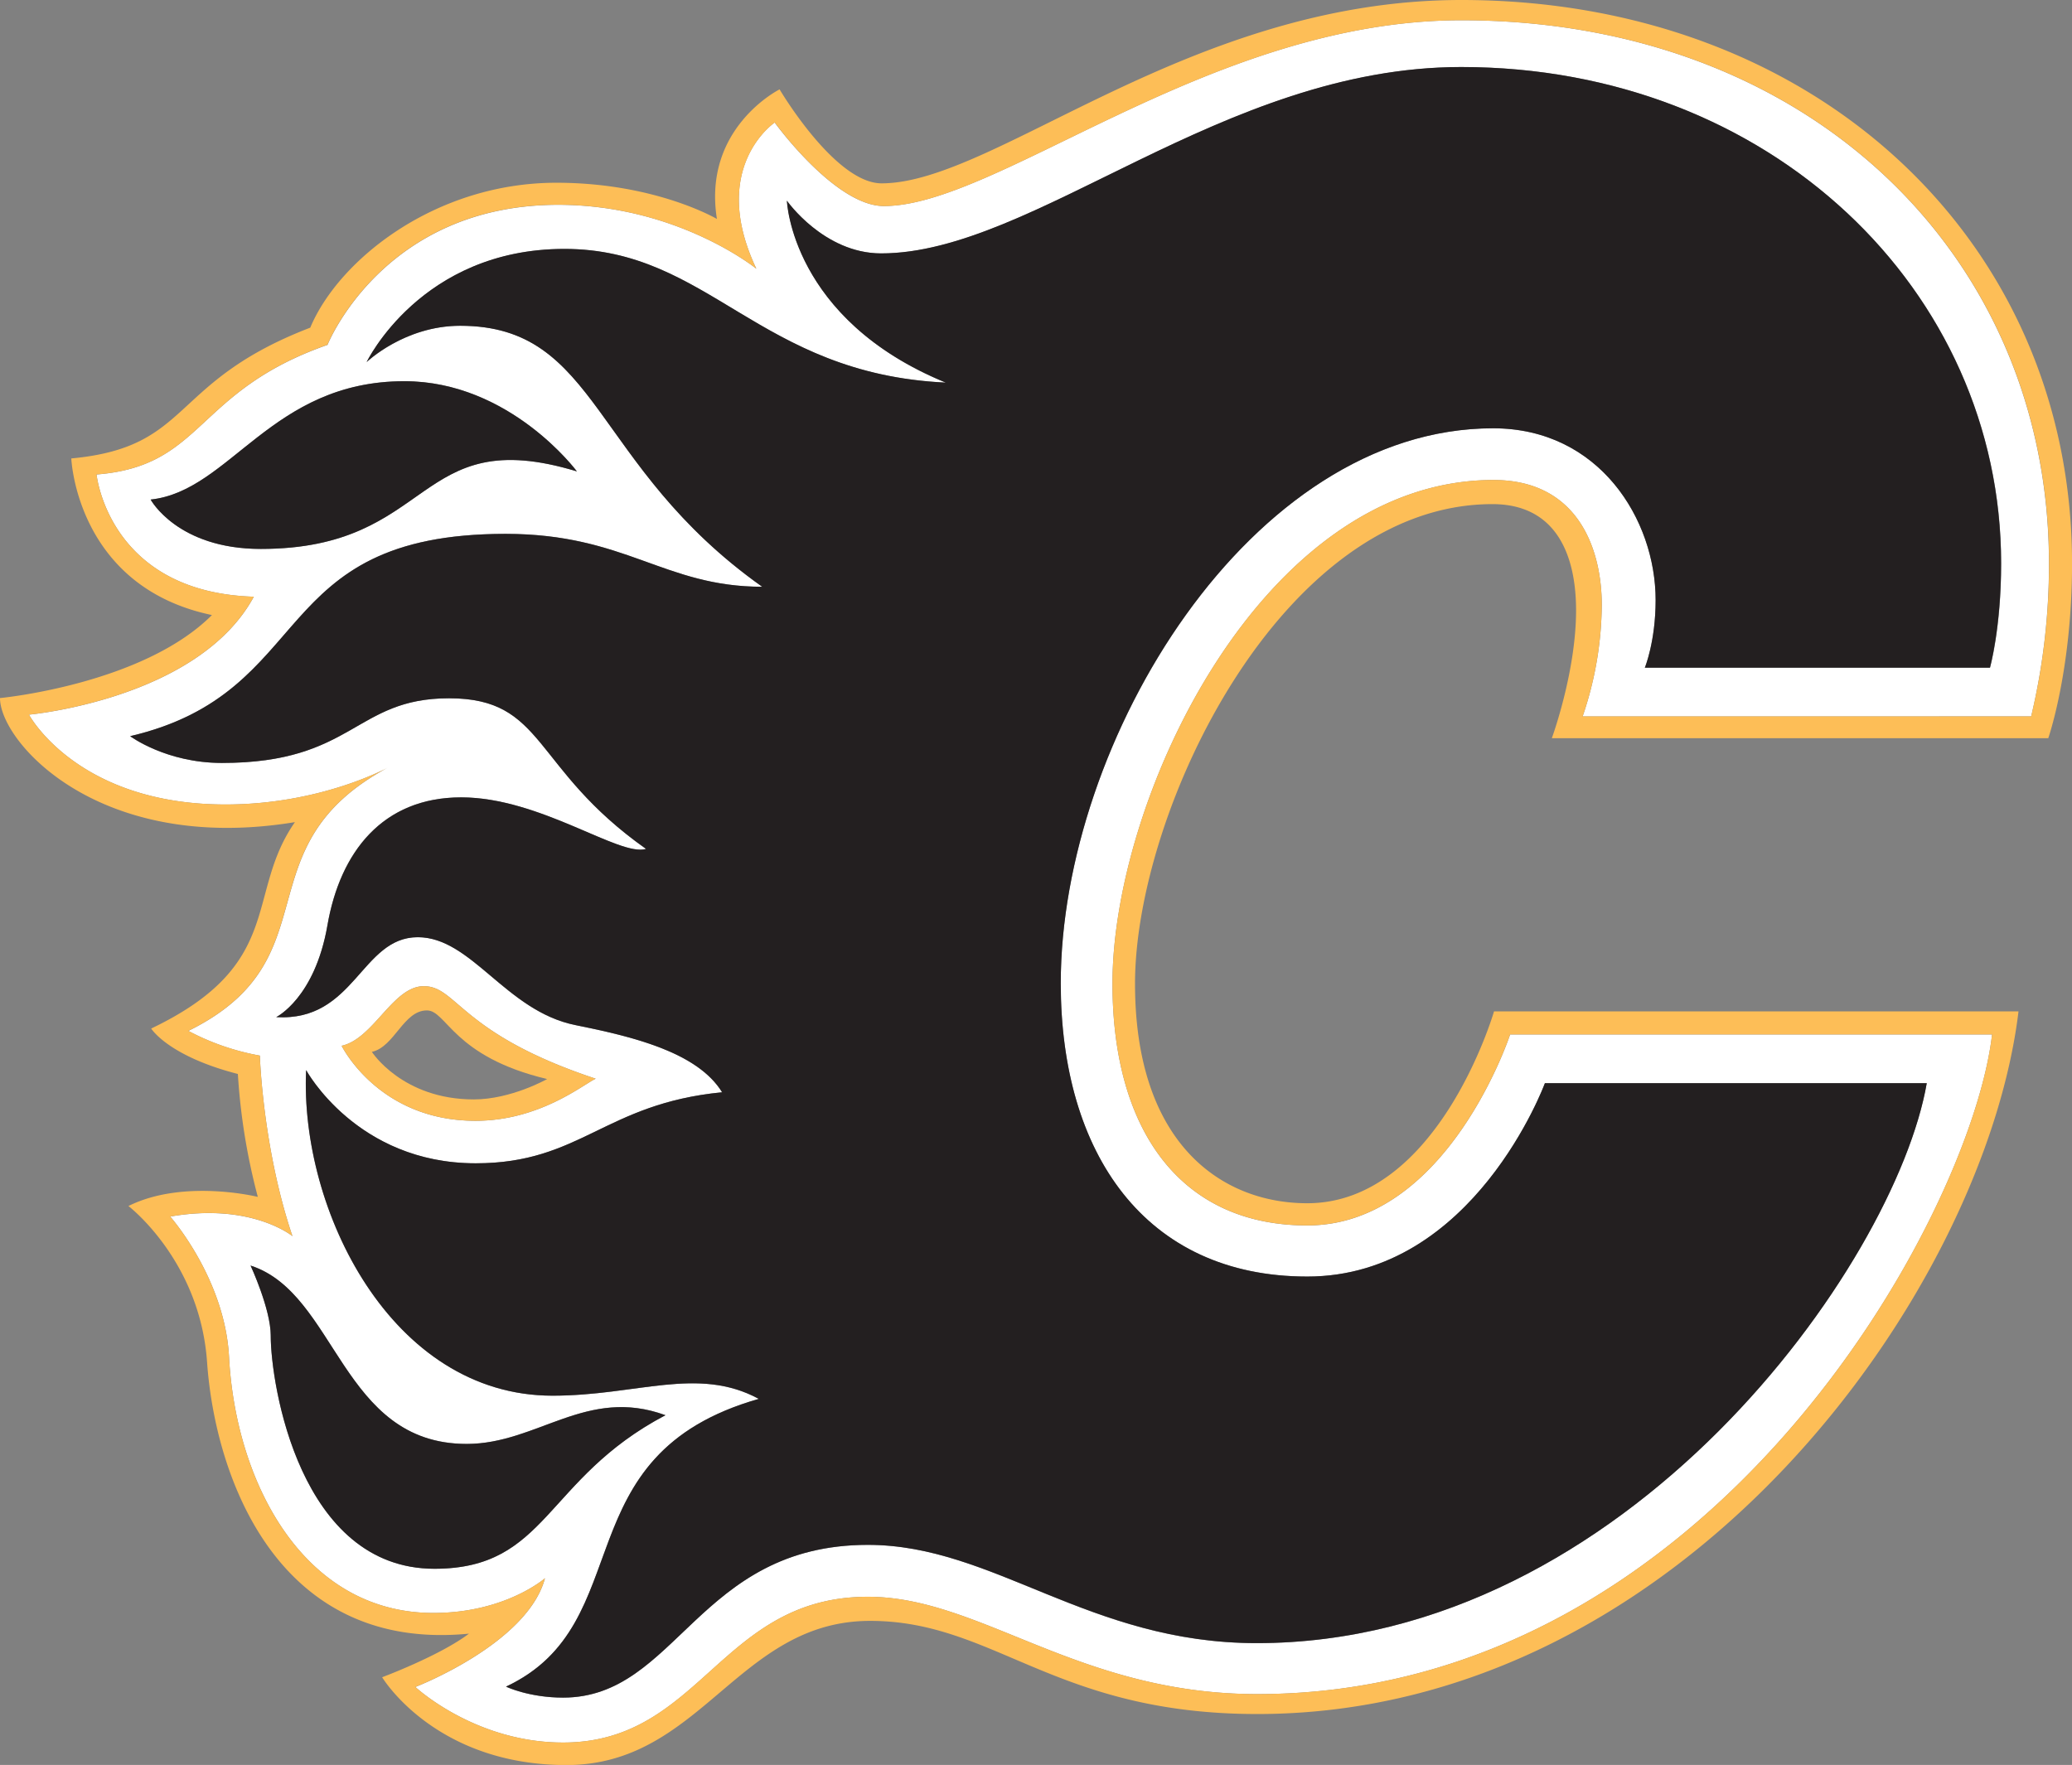
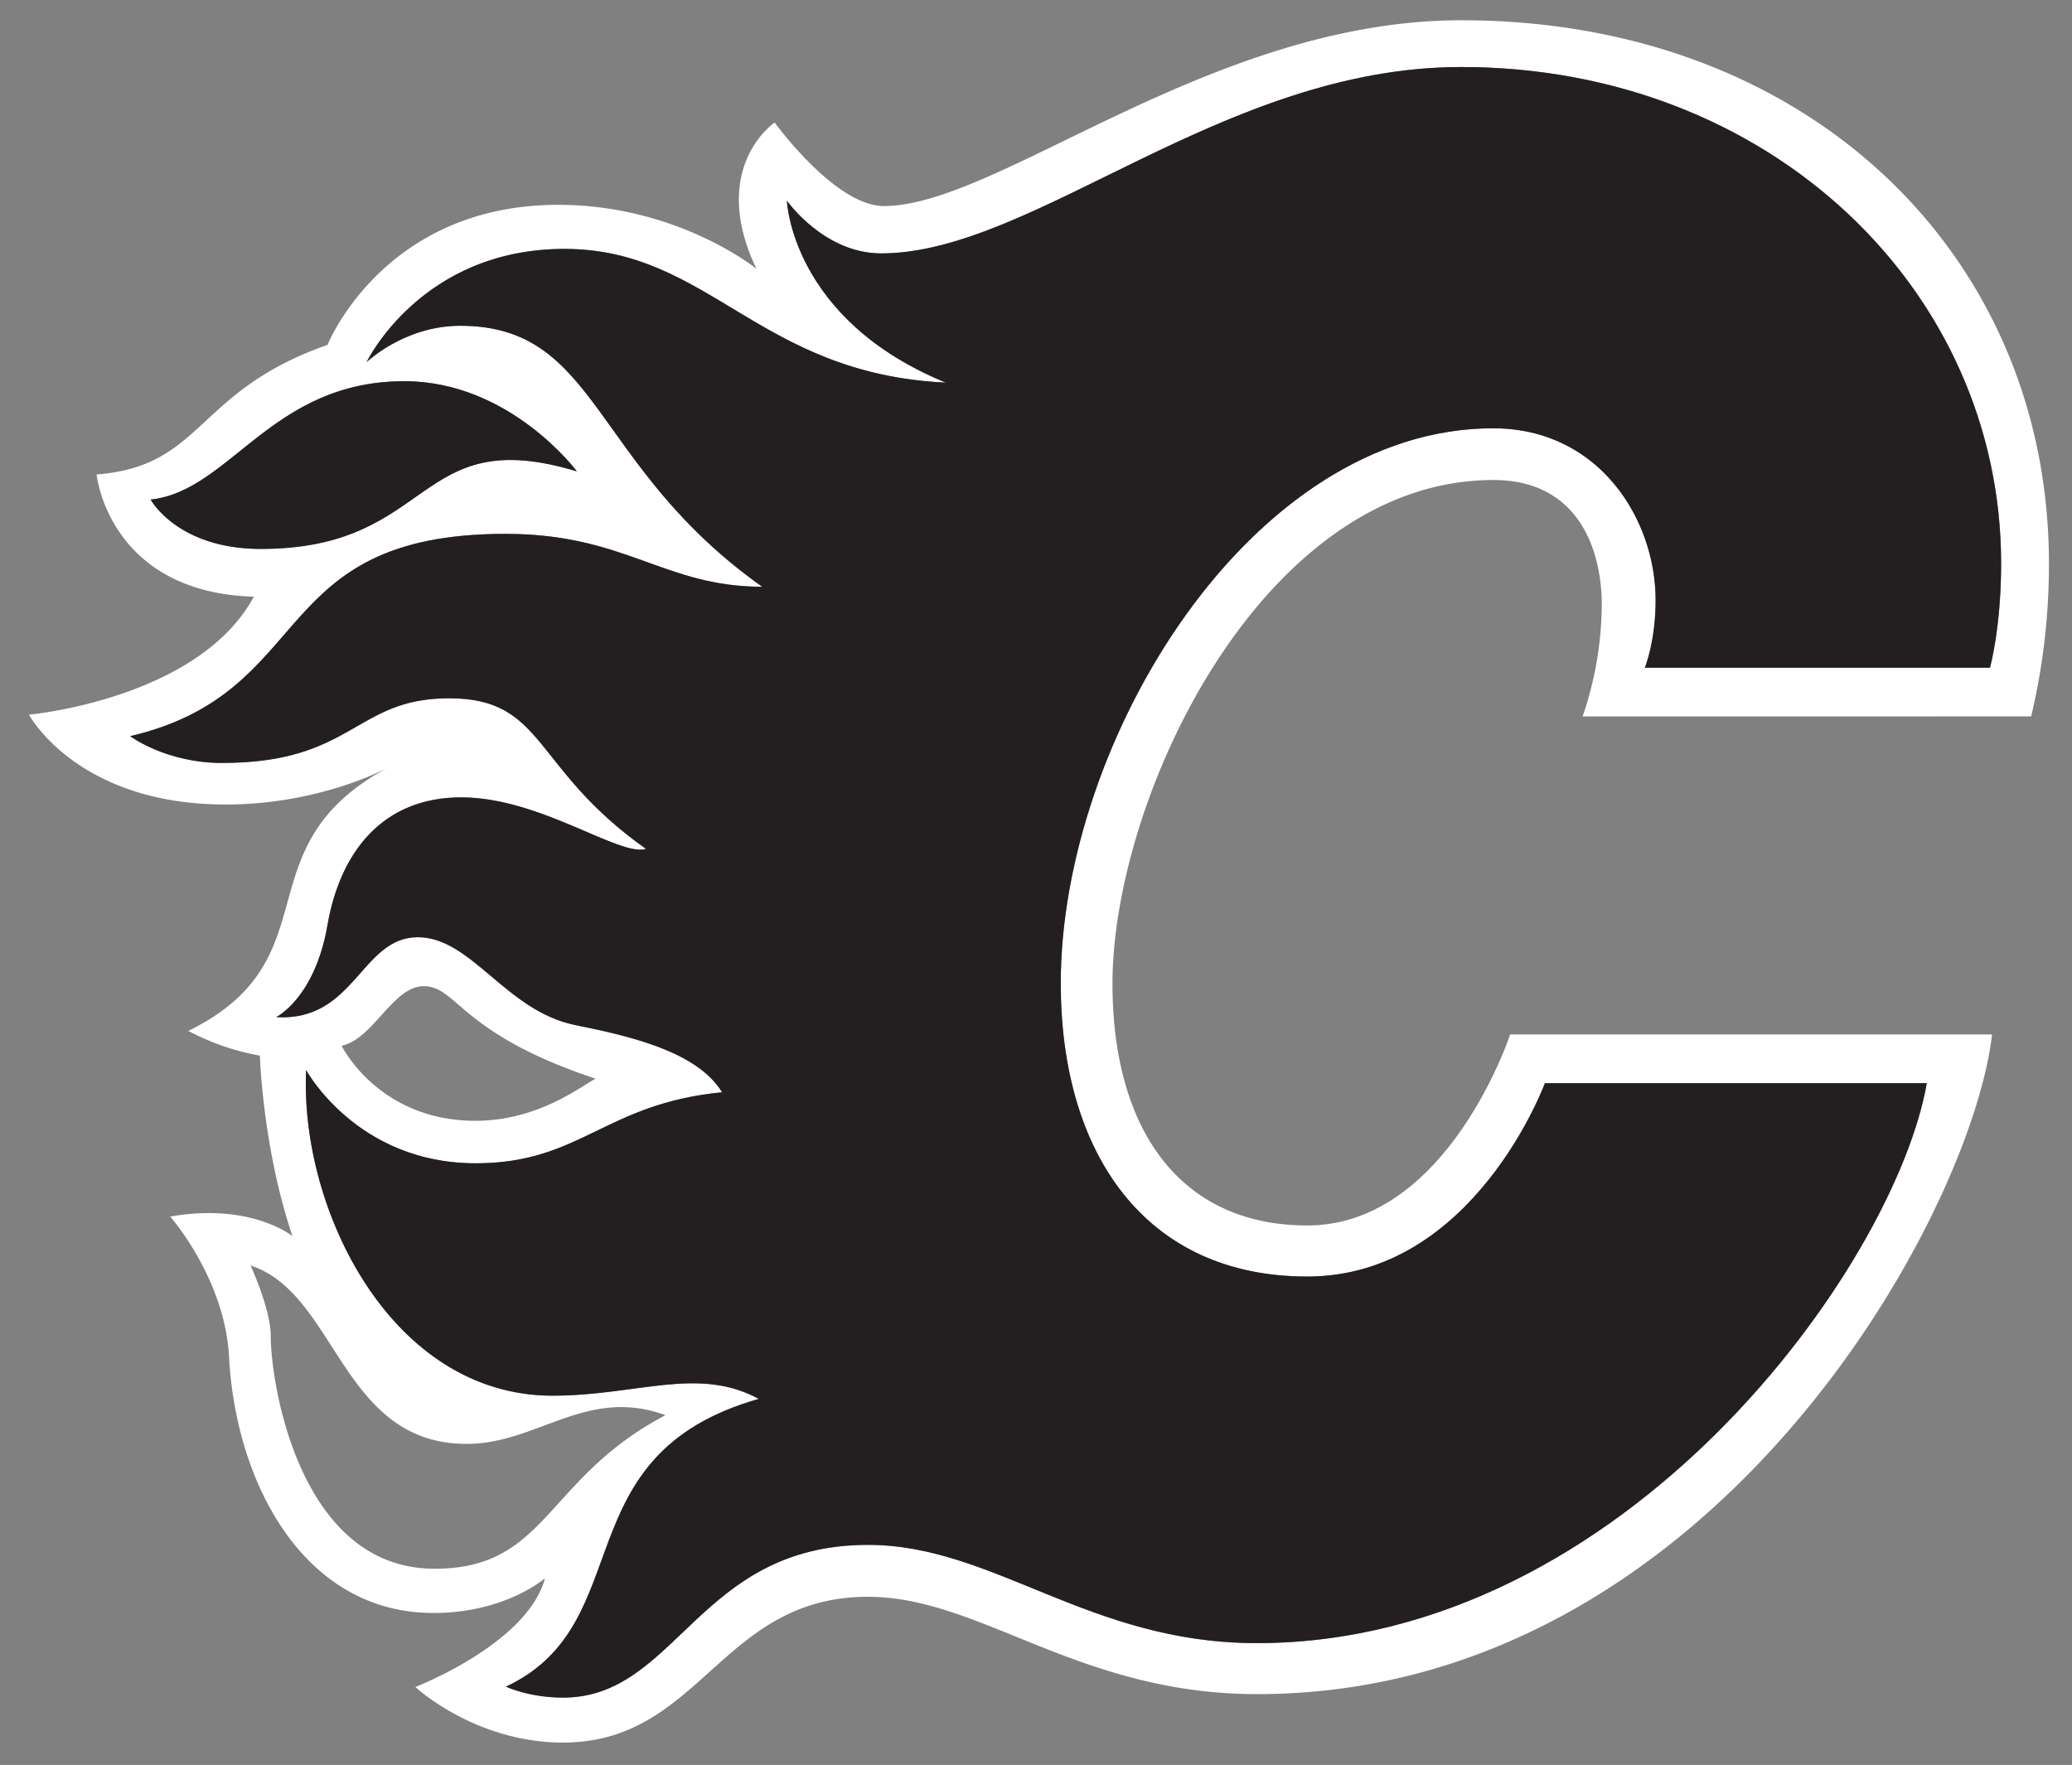
<svg xmlns="http://www.w3.org/2000/svg" viewBox="0 0 871.17 742.22">
  <rect x="0" y="0" width="871.17" height="742.22" fill="#808080" stroke="none" />
  <defs>
    <style>.cls-1{fill:#fff;}.cls-2{fill:#fdbe57;}.cls-3{fill:#231f20;}</style>
  </defs>
  <title>Asset 29</title>
  <g id="Layer_2" data-name="Layer 2">
    <g id="CAL_FLAMES_PRI">
      <path class="cls-1" d="M854,301.27a276,276,0,0,0,7.47-64.34c0-129.48-101-228.41-247.07-228.41-105.26,0-194.7,78.13-242.79,78.13-20.51,0-45.9-35.12-45.9-35.12S297.77,70.31,318,113c0,0-33.07-26.86-83.29-26.86-73.58,0-97,58.9-97,58.9-56,19.6-51.84,50.92-97.11,54.5,0,0,5,49.51,66.12,51.4-23.34,43.16-94.54,49.6-94.54,49.6s20.18,37.78,82.63,37.78c40.31,0,68.38-15.58,68.38-15.58-62.55,33.66-22.28,80.4-84,110.79a102.4,102.4,0,0,0,30.07,10.39s1.18,38.86,13.7,75.91c0,0-17.3-14.19-51.4-8.22,0,0,23,26,24.74,59,2.8,52.93,31.34,107.7,85.93,107.7,30.29,0,46.9-14.6,46.9-14.6-7.38,27.59-54.49,45.72-54.49,45.72s25,23.37,62.1,23.37c58,0,66.21-61.3,128.17-61.3,47.42,0,88.39,40.93,163.71,40.93,190.53,0,300.06-200.52,308.95-277.41H634.93s-26.29,80.32-85.3,80.32c-53.12,0-81.89-39.89-81.89-101.69,0-78.31,63-211.79,160.19-211.79,35.52,0,45.53,29,45.53,52.57a147.2,147.2,0,0,1-8.05,46.86ZM63.34,210.08C96.92,206.49,114,160.31,170,160.31c44.47,0,72.54,37.92,72.54,37.92C174.2,177.49,183,230.84,109.67,230.84,74.55,230.84,63.34,210.08,63.34,210.08ZM182.7,659.7c-56.72,0-68.87-77.71-68.87-98,0-11.25-8.48-29.5-8.48-29.5,36.34,11.72,38,75,90.86,75,29.74,0,50.49-24.2,83.58-12.07C228.92,621.92,230.24,659.7,182.7,659.7ZM627.77,180.11c-102,0-181.78,131.44-181.78,233.41,0,71.49,35.48,123.3,103.64,123.3,70.07,0,99.92-81.32,99.92-81.32H810.08C796.83,531.83,683.75,691,528.37,691c-70.68,0-110.61-41.32-163.47-41.32-71.44,0-80.24,64.23-128.17,64.23-14.45,0-24-4.62-24-4.62,56.66-26.57,23.34-97.39,106.29-121-25.7-13.89-51.21-1.35-86.76-1.35C164.45,586.89,126,508.54,128.7,450c0,0,21.24,39.2,71.3,39.2,44.25,0,54.05-25.05,103.6-29.86-10.46-17.07-38.29-23.53-61.73-28.27-29.22-5.91-43.57-36.94-66.21-36.94-23.9,0-26.42,35.56-59.54,33.6,0,0,16.2-7.83,21.55-38.65s23.17-53.76,56.24-53.76c33.28,0,66.56,25.11,77.71,21.67-48.26-34.08-42.17-63.34-82.86-63.34-39.65,0-40,27.19-95.47,27.19-23.51,0-38.57-11.26-38.57-11.26,79-18.49,56.92-85.07,157.81-85.07,50.63,0,66.57,22.24,107.94,22.24C248.42,195.66,252.06,137,193.48,137c-23.46,0-39.29,15.29-39.29,15.29s22.81-47.59,83.16-47.59c60.89,0,81.55,52.52,160.34,56.22-65-26.63-66.8-76.5-66.8-76.5s15.51,22.16,39.63,22.16c64.16,0,143.44-78.37,243.88-78.37,129.75,0,227,93.85,227,208.75,0,27.24-4.69,43.85-4.69,43.85H691.56s4.54-11,4.54-28.44C696.1,218.46,672.39,180.11,627.77,180.11ZM143.64,439.79c13.5-3,21.53-25.07,34.55-25.07,14.06,0,15.22,20,72.27,38.91-5.26,2.42-23.56,17.7-50.55,17.7C159.1,471.33,143.64,439.79,143.64,439.79Z" />
-       <path class="cls-2" d="M861.19,310.44s10-28.61,10-73.51C871.17,101.6,763.57,0,614.4,0c-114.21,0-196,77.1-243.73,77.1-19.63,0-42.89-39.52-42.89-39.52s-32.46,16.16-26.35,54.5c0,0-25.77-15.23-67.5-15.23-51,0-91.57,32.47-103.48,60.94-59.78,23-49.31,50.25-100.47,55,0,0,2.1,53.92,59.13,65.86C59.89,287.9,0,293.56,0,293.56,0,312,41.57,359.33,124,345.73c-21.16,30.37-3.71,59.72-60.43,86.8,0,0,7.07,11.55,36.44,19.11a263.57,263.57,0,0,0,8.39,51.69S77.25,495.61,54,507.17c0,0,30.09,22.95,33.06,65.61C90.42,620.93,116.51,694.93,197.17,687c-12.21,9.27-36.5,18.33-36.5,18.33s22.09,36.93,77.49,36.93c56.78,0,72.07-60.63,127.68-60.63,52.4,0,77.44,39.17,162.77,39.17,179,0,305.83-177.51,320.07-295.48H628.16S604.83,506,549.63,506c-35.76,0-72.41-24.77-72.41-92.36,0-72.51,61.5-201.64,150.27-201.64,26.38,0,35.17,20.72,35.17,44.71,0,25.95-10.2,53.74-10.2,53.74ZM627.93,201.84c-97.2,0-160.19,133.48-160.19,211.79,0,61.8,28.77,101.69,81.89,101.69,59,0,85.3-80.32,85.3-80.32H837.56c-8.89,76.89-118.42,277.41-308.95,277.41-75.32,0-116.29-40.93-163.71-40.93-62,0-70.22,61.3-128.17,61.3-37.14,0-62.1-23.37-62.1-23.37s47.11-18.13,54.49-45.72c0,0-16.61,14.6-46.9,14.6-54.59,0-83.13-54.77-85.93-107.7-1.75-33-24.74-59-24.74-59,34.1-6,51.4,8.22,51.4,8.22-12.52-37.05-13.7-75.91-13.7-75.91a102.4,102.4,0,0,1-30.07-10.39c61.69-30.39,21.42-77.13,84-110.79,0,0-28.07,15.58-68.38,15.58-62.45,0-82.63-37.78-82.63-37.78s71.2-6.44,94.54-49.6c-61.12-1.89-66.12-51.4-66.12-51.4C85.83,196,81.7,164.64,137.67,145c0,0,23.41-58.9,97-58.9C284.88,86.14,318,113,318,113c-20.18-42.69,7.76-61.47,7.76-61.47s25.39,35.12,45.9,35.12c48.09,0,137.53-78.13,242.79-78.13,146.09,0,247.07,98.93,247.07,228.41A276,276,0,0,1,854,301.27H665.41a147.2,147.2,0,0,0,8.05-46.86C673.46,230.84,663.45,201.84,627.93,201.84Z" />
-       <path class="cls-2" d="M143.64,439.79s15.46,31.54,56.27,31.54c27,0,45.29-15.28,50.55-17.7-57.05-18.9-58.21-38.91-72.27-38.91C165.17,414.72,157.14,436.79,143.64,439.79Zm86.37,14s-15.12,8.55-30.78,8.55c-30.08,0-42.88-20-42.88-20,9.51-2.06,13.27-17.43,23.14-17.43C187.8,424.91,190.45,444.36,230,453.76Z" />
      <path class="cls-3" d="M836.66,280.78s4.69-16.61,4.69-43.85c0-114.9-97.2-208.75-227-208.75-100.44,0-179.72,78.37-243.88,78.37-24.12,0-39.63-22.16-39.63-22.16s1.79,49.87,66.8,76.5c-78.79-3.7-99.45-56.22-160.34-56.22-60.35,0-83.16,47.59-83.16,47.59S170,137,193.48,137c58.58,0,54.94,58.69,127,109.75-41.37,0-57.31-22.24-107.94-22.24-100.89,0-78.82,66.58-157.81,85.07,0,0,15.06,11.26,38.57,11.26,55.46,0,55.82-27.19,95.47-27.19,40.69,0,34.6,29.26,82.86,63.34-11.15,3.44-44.43-21.67-77.71-21.67-33.07,0-50.92,23.08-56.24,53.76s-21.55,38.65-21.55,38.65c33.12,2,35.64-33.6,59.54-33.6,22.64,0,37,31,66.21,36.94,23.44,4.74,51.27,11.2,61.73,28.27-49.55,4.81-59.35,29.86-103.6,29.86-50.06,0-71.3-39.2-71.3-39.2-2.7,58.57,35.75,136.92,103.58,136.92,35.55,0,61.06-12.54,86.76,1.35-83,23.63-49.63,94.45-106.29,121,0,0,9.53,4.62,24,4.62,47.93,0,56.73-64.23,128.17-64.23,52.86,0,92.79,41.32,163.47,41.32,155.38,0,268.46-159.14,281.71-235.47H649.55s-29.85,81.32-99.92,81.32C481.47,536.82,446,485,446,413.52c0-102,79.73-233.41,181.78-233.41,44.62,0,68.33,38.35,68.33,72.23,0,17.47-4.54,28.44-4.54,28.44Z" />
      <path class="cls-3" d="M242.55,198.23S214.48,160.31,170,160.31c-56,0-73.09,46.18-106.67,49.77,0,0,11.21,20.76,46.33,20.76C183,230.84,174.2,177.49,242.55,198.23Z" />
-       <path class="cls-3" d="M279.79,595.15C246.7,583,226,607.22,196.21,607.22c-52.87,0-54.52-63.28-90.86-75,0,0,8.48,18.25,8.48,29.5,0,20.27,12.15,98,68.87,98C230.24,659.7,228.92,621.92,279.79,595.15Z" />
    </g>
  </g>
</svg>